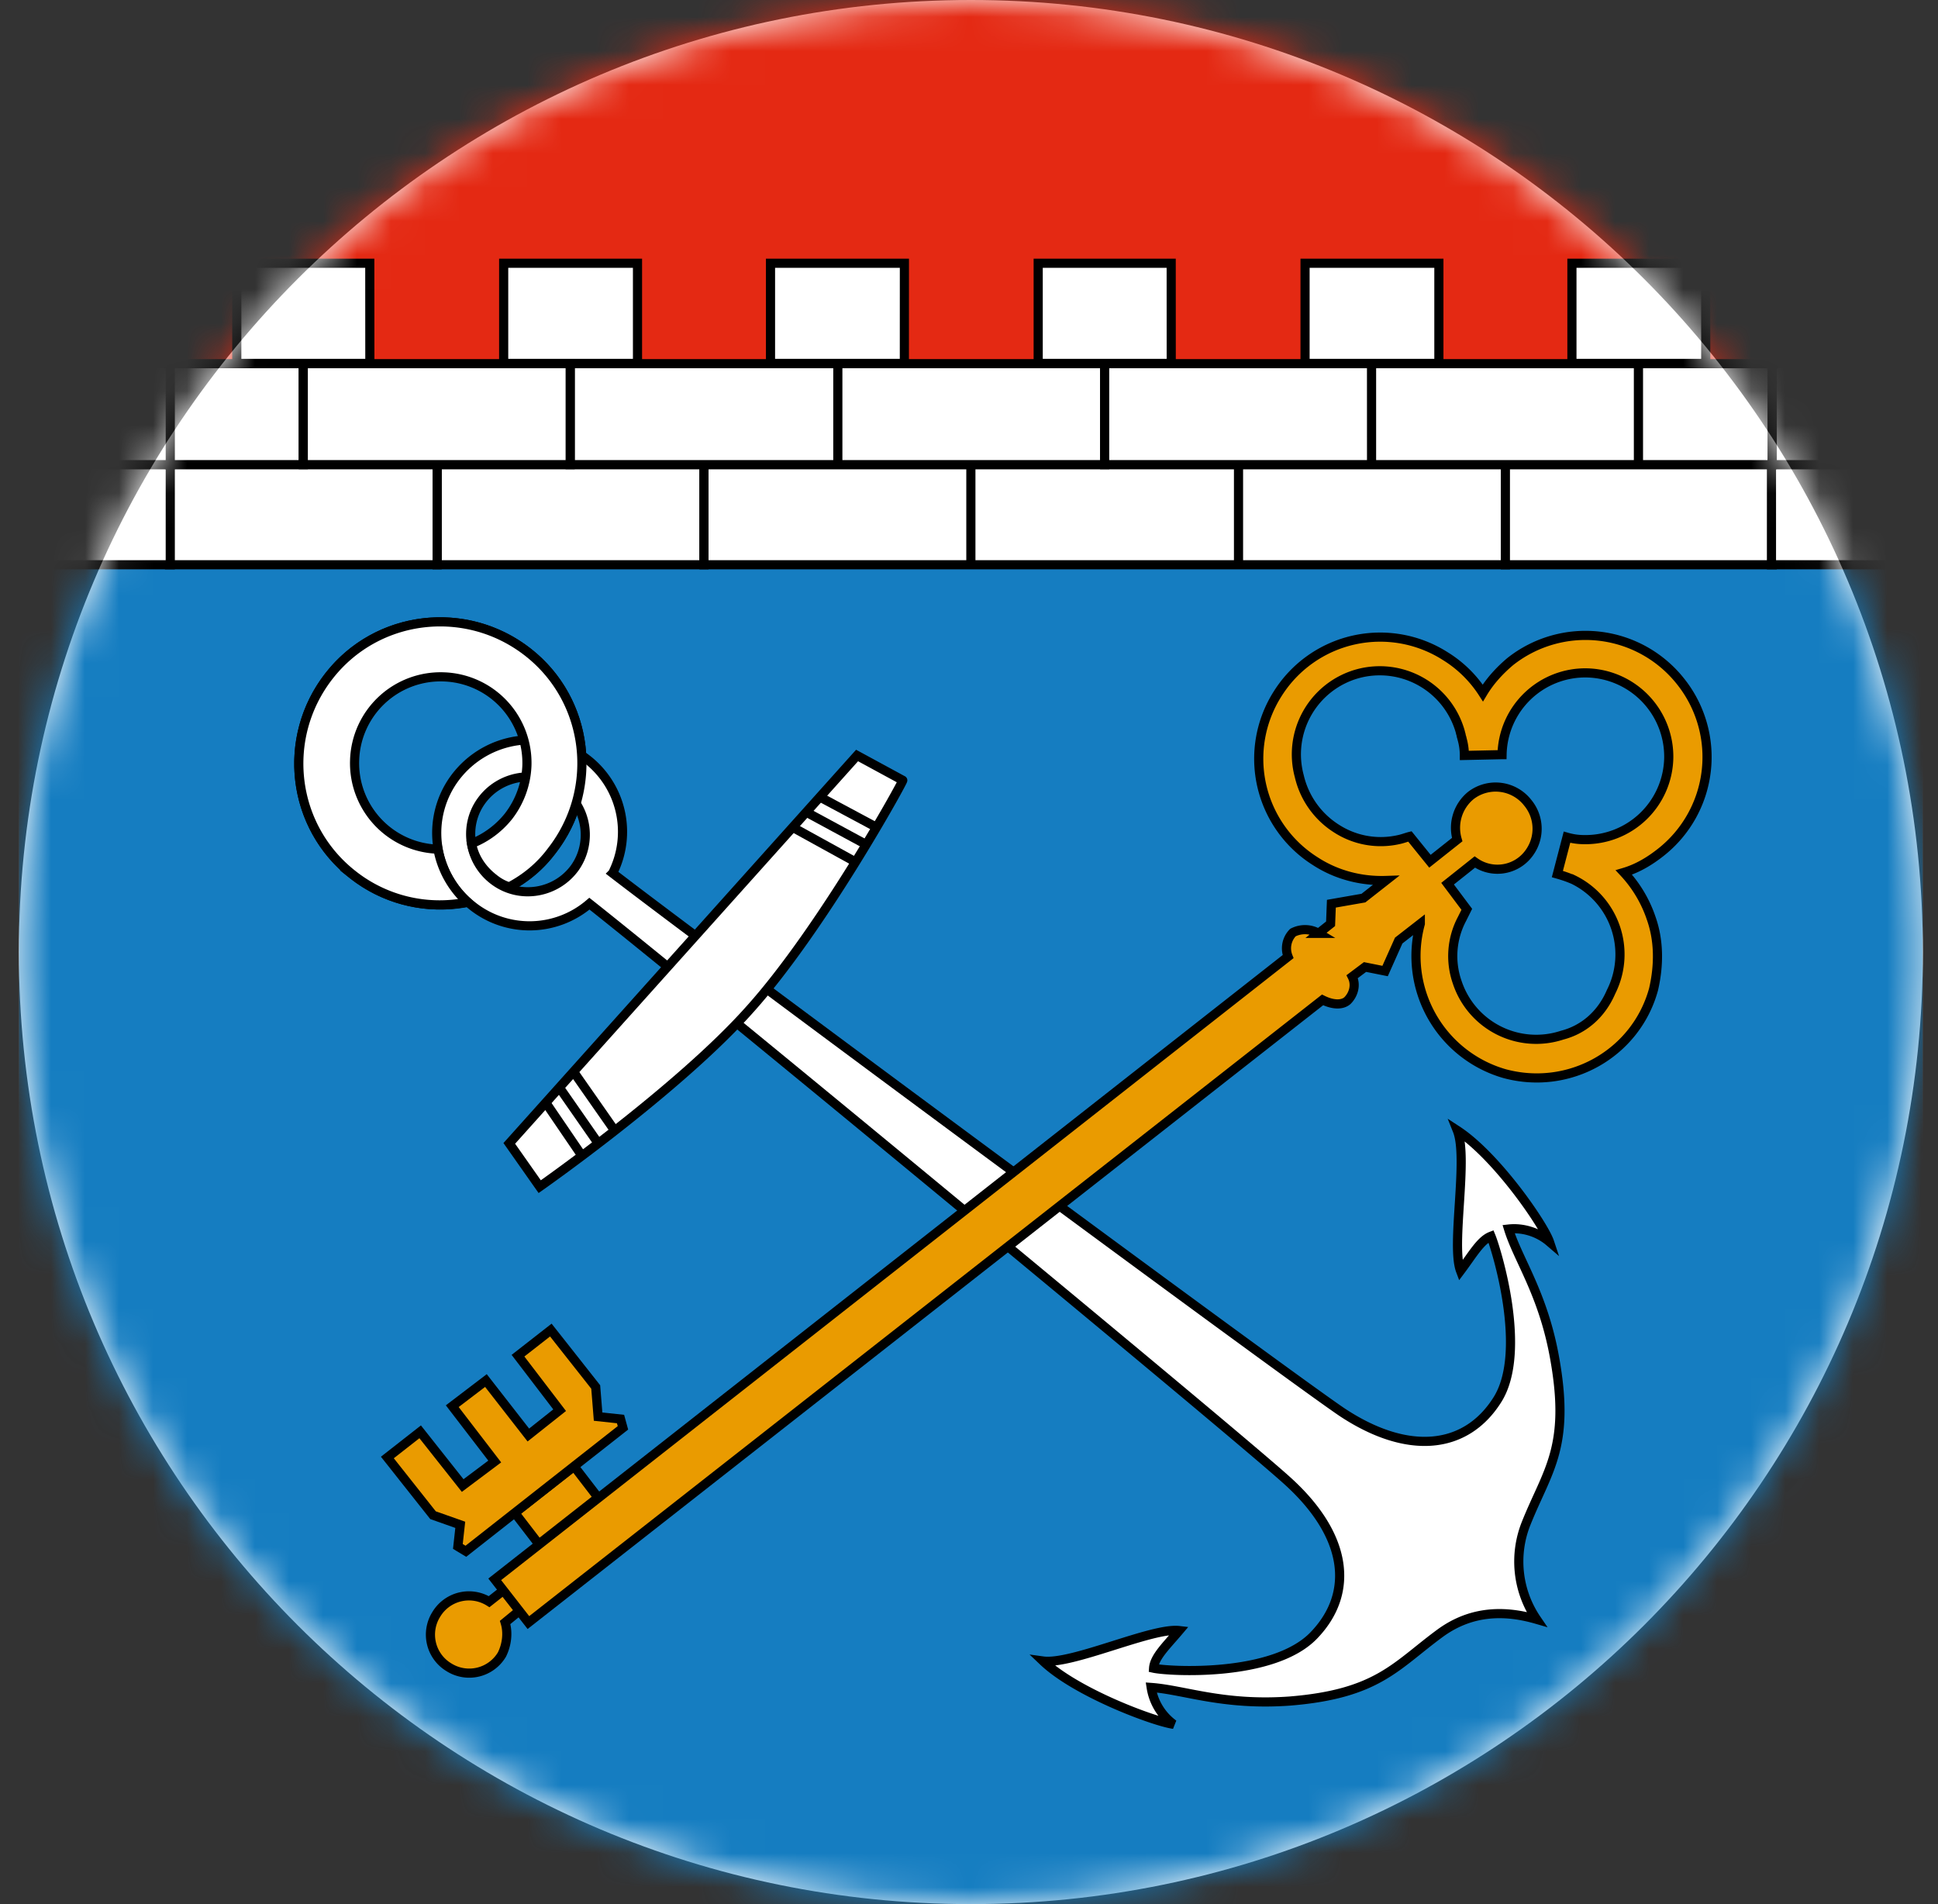
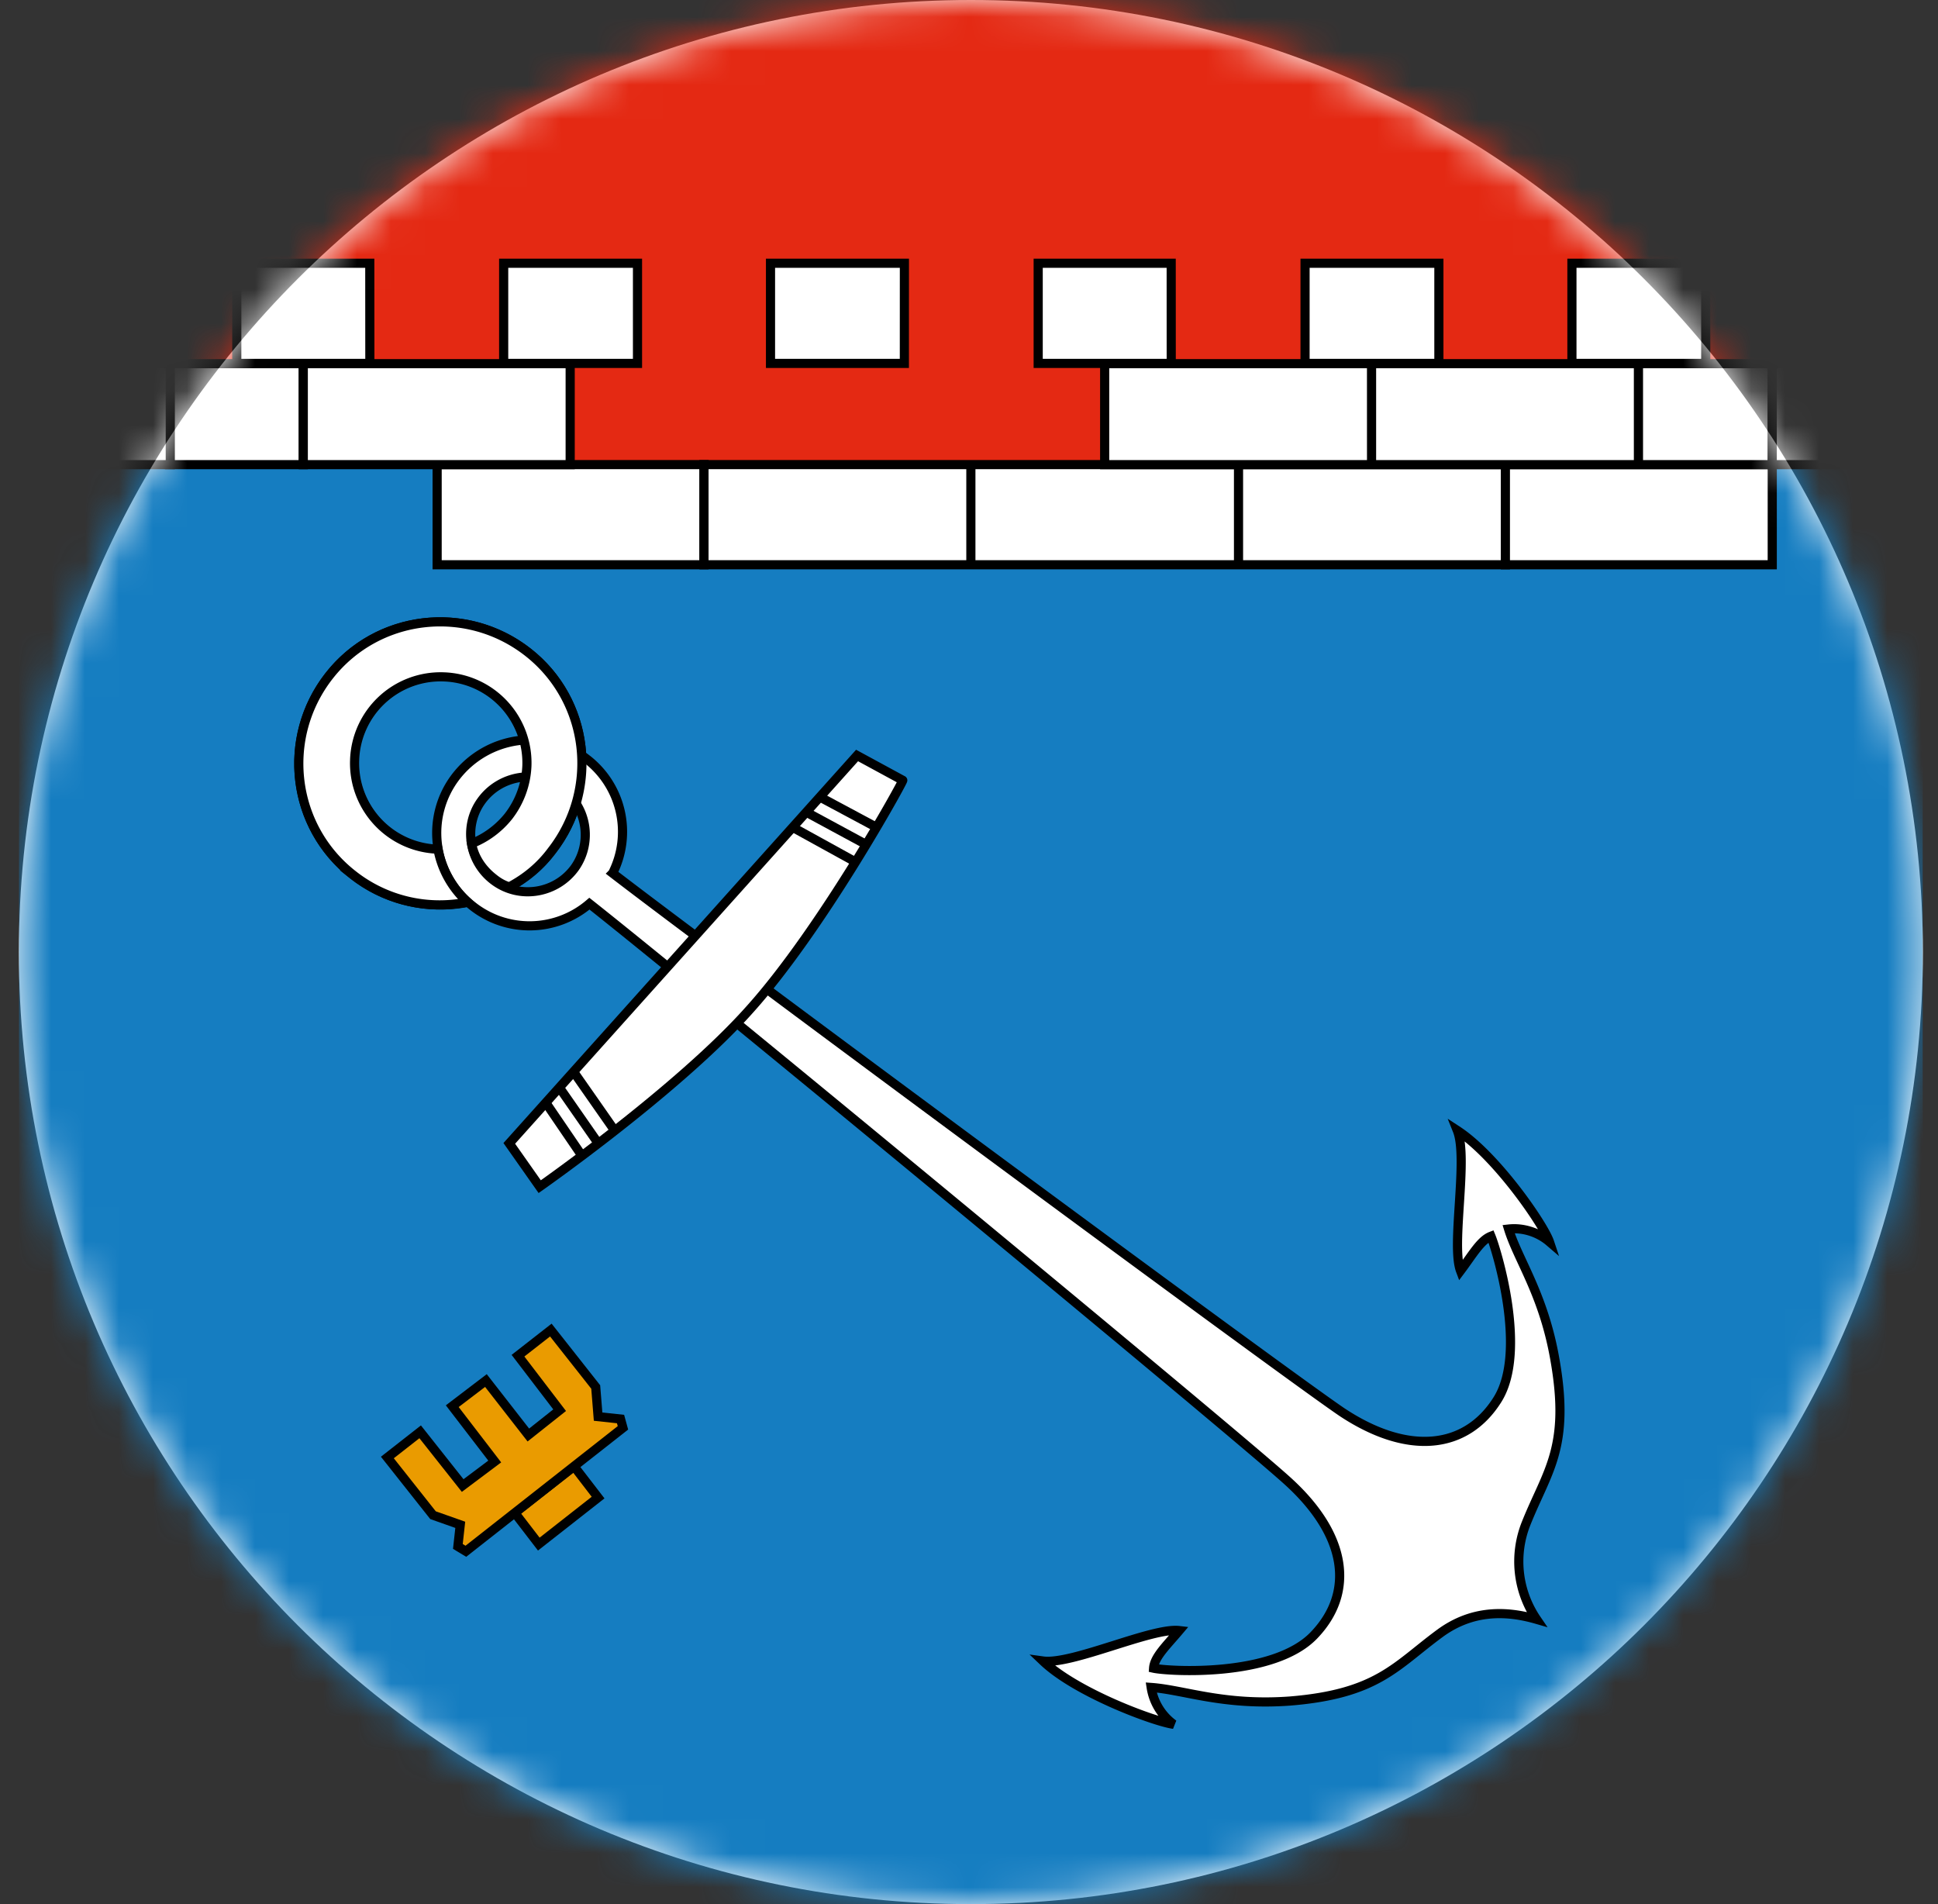
<svg xmlns="http://www.w3.org/2000/svg" width="57" height="56" fill="none" viewBox="0 0 57 56">
  <rect x="0" y="0" width="57" height="56" fill="#333333" stroke="none" />
  <g clip-path="url(#a)">
    <path fill="#fff" d="M56.555 28c0-15.464-12.536-28-28-28s-28 12.536-28 28 12.536 28 28 28 28-12.536 28-28" />
    <mask id="b" width="57" height="56" x="0" y="0" maskUnits="userSpaceOnUse" style="mask-type:alpha">
      <circle cx="28.555" cy="28" r="28" fill="#d9d9d9" />
    </mask>
    <g mask="url(#b)">
-       <path fill="#fff" d="M134.62-19.266H-77.51v141.42h212.13z" />
      <path fill="#157dc1" d="M63.86-.953v47.07c0 5.73-4.904 9.933-11.651 9.933h-15.2c-4.973 0-7.477 3.001-7.964 5.403-.452-2.402-2.99-5.403-7.964-5.403H5.916c-6.747 0-11.651-4.175-11.651-9.933V-.953z" />
      <path fill="#e42913" d="M52.125 13.661H4.985V-1.766h47.14z" />
      <path fill="#fff" stroke="#000" stroke-width=".269" d="M20.706 16.61h-7.849v-2.946h7.85z" />
      <path fill="#fff" stroke="#000" stroke-width=".269" d="M28.555 16.61h-7.85v-2.946h7.85zM36.427 16.61h-7.872v-2.946h7.872zM44.276 16.61h-7.849v-2.946h7.85z" />
      <path fill="#fff" stroke="#000" stroke-width=".269" d="M52.125 16.61h-7.849v-2.946h7.849z" />
-       <path fill="#fff" stroke="#000" stroke-width=".269" d="M59.95 16.61h-7.848v-2.946h7.849zM12.857 16.61H4.985v-2.946h7.872z" />
-       <path fill="#fff" stroke="#000" stroke-width=".269" d="M5.008 16.61h-7.872v-2.946h7.872zM24.642 13.665H16.77v-2.97h7.872zM32.491 13.665h-7.849v-2.97h7.849z" />
      <path fill="#fff" stroke="#000" stroke-width=".269" d="M40.34 13.665H32.49v-2.97h7.849zM48.189 13.665H40.34v-2.97h7.849zM52.125 13.665H48.19v-2.97h3.936z" />
      <path fill="#fff" stroke="#000" stroke-width=".269" d="M56.061 13.665h-3.936v-2.97h3.936zM8.921 13.665H4.985v-2.97H8.92z" />
      <path fill="#fff" stroke="#000" stroke-width=".269" d="M5.008 13.665H1.072v-2.97h3.936zM1.072 13.665h-3.936v-2.97h3.936zM10.878 10.688H6.964V7.742h3.912zM16.77 13.665H8.92v-2.97h7.85zM18.75 10.688h-3.936V7.742h3.936zM26.599 10.688h-3.937V7.742H26.6zM34.448 10.688h-3.913V7.742h3.912zM42.32 10.688h-3.936V7.742h3.936zM50.169 10.688h-3.936V7.742h3.936zM10.948 20.873c.872-1.108 2.475-1.32 3.583-.448s1.32 2.475.447 3.583c-.872 1.108-2.474 1.32-3.582.448s-1.32-2.475-.448-3.583Zm-.566 4.856c1.815 1.414 4.432 1.107 5.846-.707s1.107-4.432-.707-5.846-4.432-1.108-5.846.707-1.107 4.431.707 5.846Z" />
      <path fill="#fff" stroke="#000" stroke-width=".269" d="M34.518 50.712a1.65 1.65 0 0 1-.66-1.084c.967.07 2.122.542 4.078.4 2.593-.211 3.111-1.036 4.431-2.003.943-.683 1.933-.66 2.828-.4a3.02 3.02 0 0 1-.306-2.829c.613-1.532 1.296-2.215.848-4.785-.33-1.932-1.084-2.946-1.367-3.865.425-.047.873.094 1.203.377-.165-.495-1.556-2.522-2.711-3.276.33.825-.189 3.37.094 4.125.354-.472.59-.896.896-1.014.165.4 1.084 3.394.189 4.808-.92 1.462-2.617 1.65-4.55.378-1.484-.99-18.196-13.341-21.472-15.863a2.7 2.7 0 0 0-.778-3.37c-1.202-.92-2.922-.66-3.841.541a2.717 2.717 0 0 0 .47 3.772 2.705 2.705 0 0 0 3.466-.047c3.252 2.569 19.256 15.791 20.576 17.017 1.72 1.58 1.933 3.253.731 4.502-1.202 1.25-4.29 1.06-4.714.966.023-.33.377-.66.754-1.107-.801-.095-3.158 1.013-4.007.895.99.943 3.3 1.792 3.842 1.862ZM16.911 25.516c-.542.754-1.602.943-2.357.4-.754-.541-.942-1.602-.4-2.356.542-.755 1.603-.943 2.357-.401l.094.094c.684.566.801 1.556.306 2.263Z" />
      <path fill="#fff" stroke="#000" stroke-width=".269" d="M12.88 24.974a2.53 2.53 0 0 1-2.45-2.616 2.53 2.53 0 0 1 2.616-2.451 2.53 2.53 0 0 1 2.451 2.616 2.6 2.6 0 0 1-.542 1.485c-.283.354-.66.636-1.084.801.07.401.306.755.636 1.014.142.118.306.212.472.26.495-.26.919-.614 1.249-1.061 1.414-1.815 1.107-4.432-.707-5.846s-4.432-1.108-5.846.707-1.107 4.431.707 5.846a4.12 4.12 0 0 0 3.37.801 2.78 2.78 0 0 1-.871-1.556ZM22.05 29.69c-2.098 2.357-6.176 5.21-6.176 5.21l-.895-1.273 10.229-11.408 1.344.73c.023.024-2.381 4.384-4.502 6.741Z" />
      <path stroke="#000" stroke-width=".269" d="m24.124 23.445 1.673.896M23.723 23.89l1.744.943M23.323 24.336l1.838 1.013M16.063 32.445l1.06 1.556M16.463 32l1.132 1.626M16.888 31.547l1.202 1.72" />
-       <path fill="#ea9b00" stroke="#000" stroke-width=".269" d="m14.857 47.717.66-.542-.471-.59-.66.52a1.12 1.12 0 0 0-1.556.377 1.12 1.12 0 0 0 .377 1.555 1.12 1.12 0 0 0 1.556-.377c.141-.283.188-.636.094-.943Z" />
-       <path fill="#ea9b00" stroke="#000" stroke-width=".269" d="M48.563 27.002a3.7 3.7 0 0 0-.802-1.343c.4-.118.754-.33 1.084-.59a3.566 3.566 0 0 0 .59-5.02 3.566 3.566 0 0 0-5.02-.589c-.307.26-.59.566-.802.92a3.5 3.5 0 0 0-1.108-1.085 3.56 3.56 0 0 0-4.926 1.108 3.56 3.56 0 0 0 1.108 4.926c.613.4 1.343.59 2.074.566l-.66.518-.943.165-.023.59-.354.282a.78.78 0 0 0-.754-.023.66.66 0 0 0-.142.707L14.551 46.448l.99 1.272 23.358-18.313c.283.141.566.165.73.023.189-.188.26-.471.142-.707l.377-.283.59.118.4-.896.636-.495a3.6 3.6 0 0 0 2.475 4.408c1.91.518 3.866-.59 4.384-2.475.165-.707.165-1.438-.07-2.098Zm-2.617 3.442a2.446 2.446 0 0 1-3.087-1.556A2.33 2.33 0 0 1 43 27.026l.141-.283-.565-.754.801-.637a1.15 1.15 0 0 0 1.626-.306 1.2 1.2 0 0 0-.07-1.438 1.197 1.197 0 0 0-1.674-.212 1.23 1.23 0 0 0-.4 1.297l-.802.636-.59-.73c-.093.023-.211.07-.329.094a2.4 2.4 0 0 1-1.838-.33 2.49 2.49 0 0 1-1.085-1.532 2.46 2.46 0 0 1 1.72-3.017 2.46 2.46 0 0 1 3.018 1.72c0 .024.023.07.023.095 0 .023.024.07.024.094q.07.247.07.495l1.108-.024a2.45 2.45 0 0 1 2.499-2.404 2.465 2.465 0 0 1 2.404 2.498 2.45 2.45 0 0 1-2.498 2.405q-.248 0-.495-.071l-.283 1.084c.165.047.306.094.471.165a2.447 2.447 0 0 1 1.108 3.3c-.283.66-.801 1.108-1.438 1.273Z" />
      <path fill="#ea9b00" stroke="#000" stroke-width=".269" d="m15.14 44.492.707.92 1.744-1.368-.707-.919z" />
      <path fill="#ea9b00" stroke="#000" stroke-width=".269" d="m18.251 41.734-.66-.071-.07-.872-1.32-1.674-.966.754 1.225 1.603-.92.73-1.248-1.602-.99.754 1.249 1.627-.943.707-1.25-1.58-.965.755 1.343 1.697.801.283-.07.636.235.142 4.62-3.63z" />
    </g>
  </g>
  <defs>
    <clipPath id="a">
      <path fill="#fff" d="M.555 0h56v56h-56z" />
    </clipPath>
  </defs>
</svg>